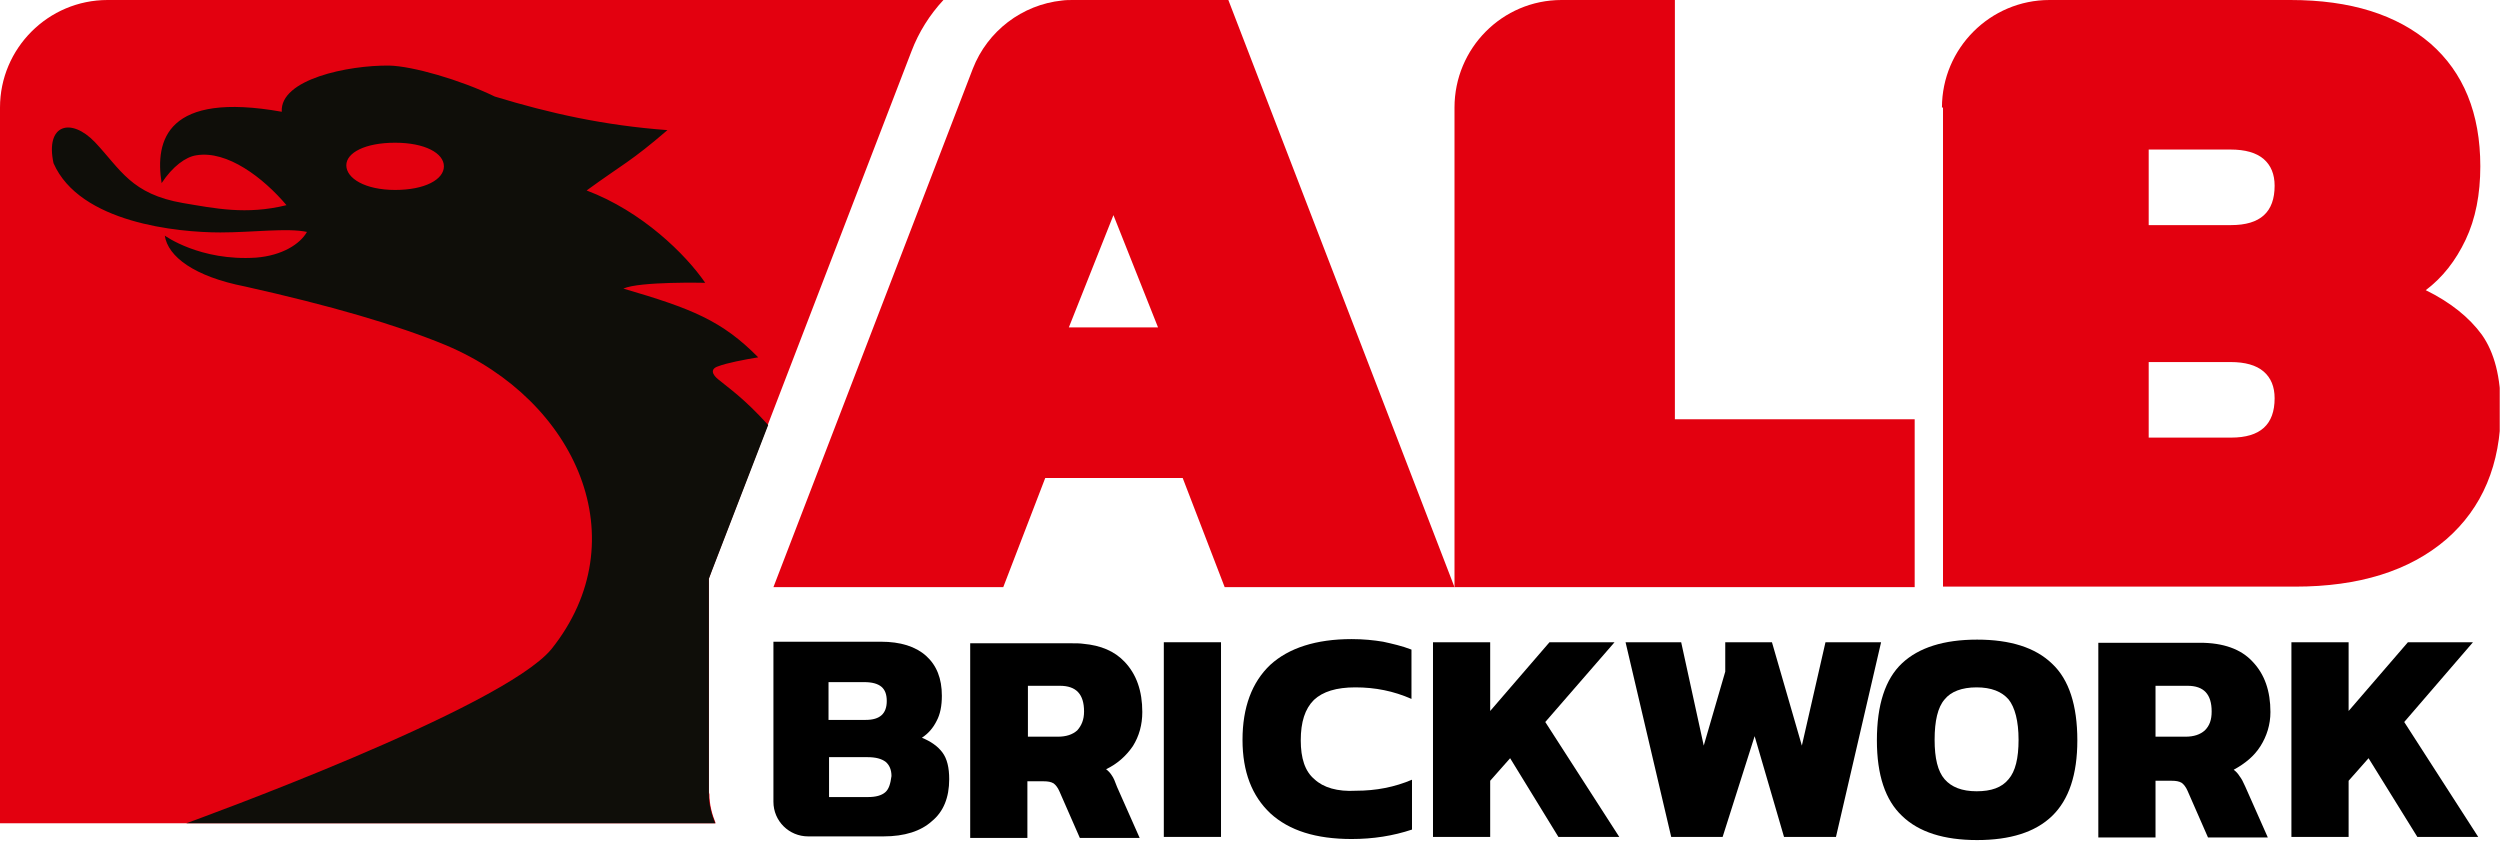
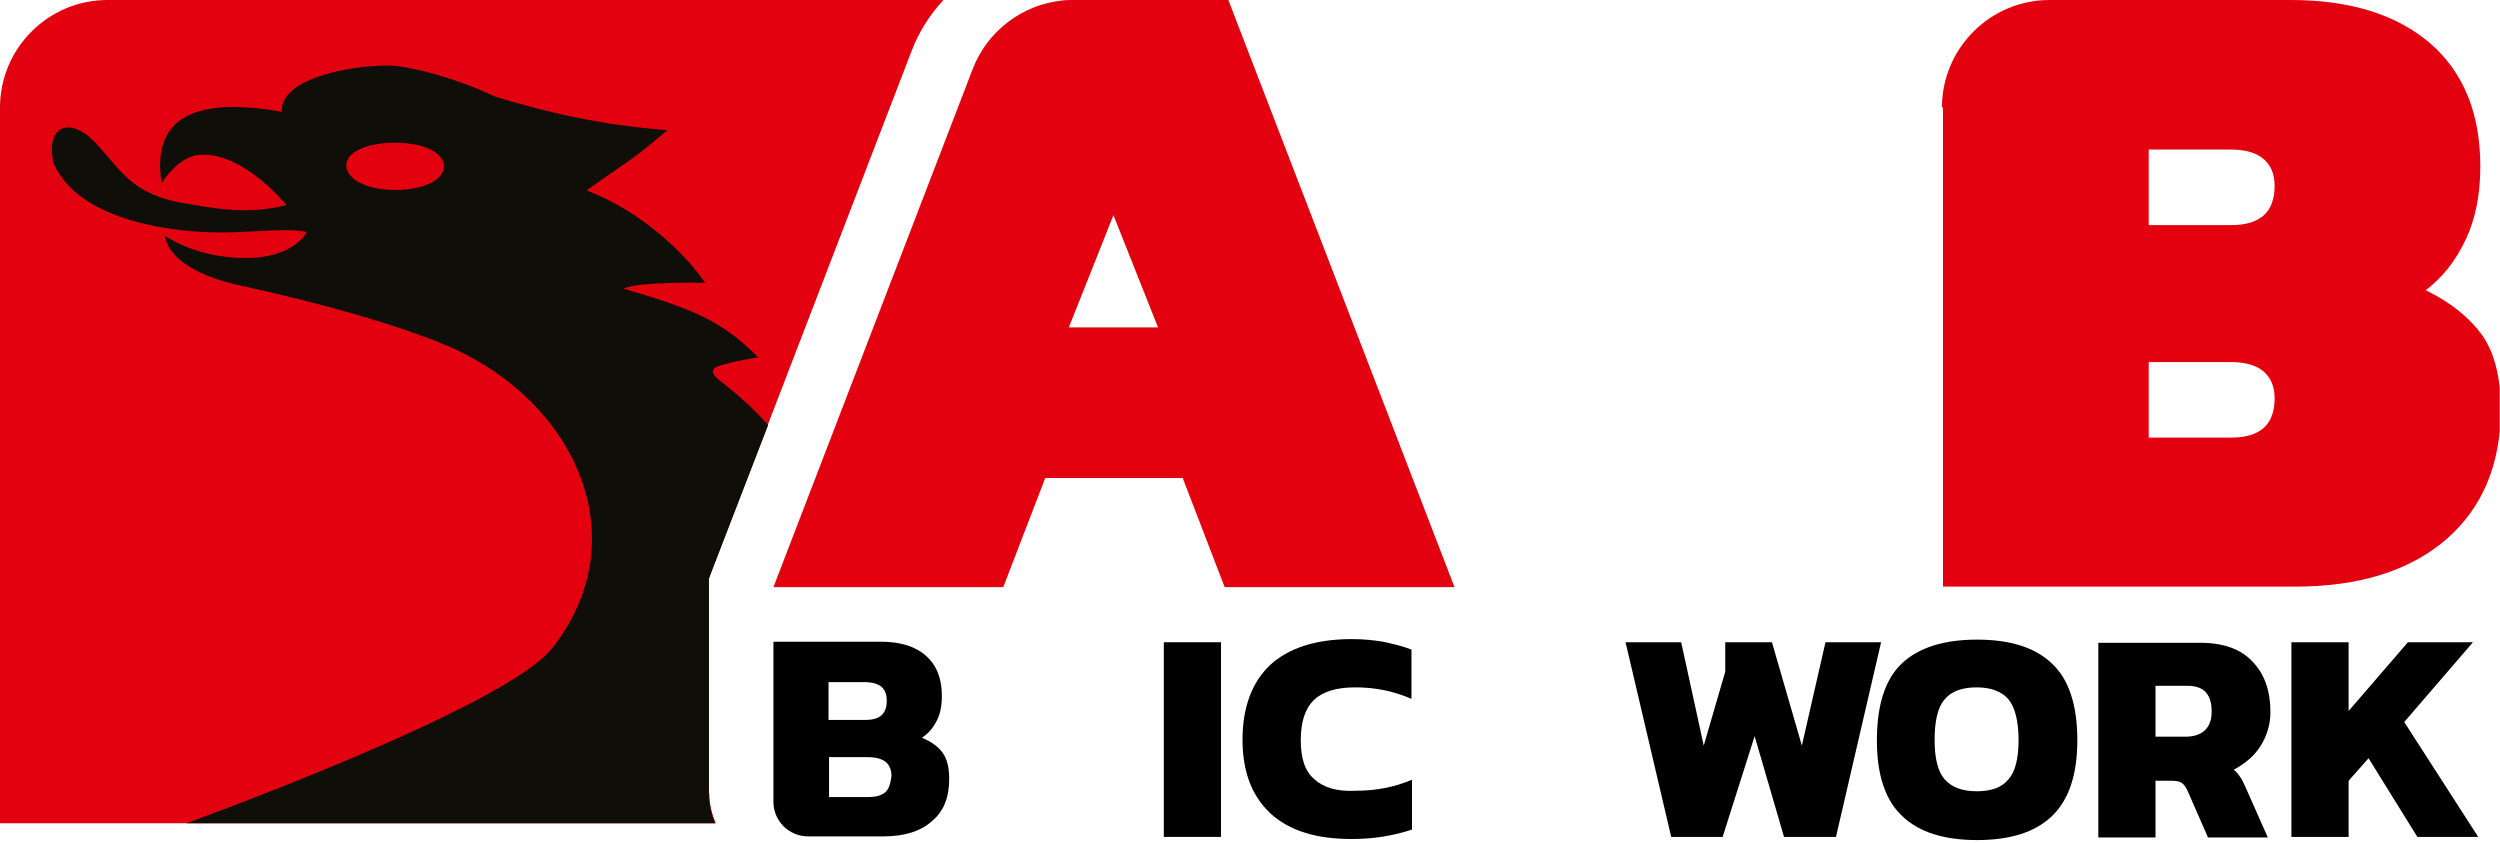
<svg xmlns="http://www.w3.org/2000/svg" xmlns:xlink="http://www.w3.org/1999/xlink" width="362px" height="122px" viewbox="0 0 362 122" version="1.1">
  <defs>
    <path d="M0 0L361.96 0L361.96 121.641L0 121.641L0 0Z" id="path_1" />
    <clipPath id="mask_1">
      <use xlink:href="#path_1" />
    </clipPath>
  </defs>
  <g id="ALBBRICKWORK-logo">
    <path d="M0 0L361.96 0L361.96 121.641L0 121.641L0 0Z" id="Background" fill="none" fill-rule="evenodd" stroke="none" />
    <g clip-path="url(#mask_1)">
-       <path d="M15.5 0L31.911 0L31.911 60.707L66.633 60.707L66.633 85.02L0 85.02L0 15.575C0 6.99 6.914 0 15.5 0" transform="translate(210.612 0)" id="Shape" fill="#E3000F" fill-rule="evenodd" stroke="none" />
      <path d="M0 15.575C0 6.99 6.99 0 15.575 0L50.45 0C59.187 0 65.873 2.127 70.736 6.306C75.522 10.485 77.954 16.411 77.954 24.085C77.954 28.112 77.27 31.683 75.826 34.722C74.383 37.761 72.483 40.193 70.052 42.016C73.623 43.764 76.358 45.967 78.182 48.474C80.005 51.057 80.917 54.628 80.917 59.263C80.917 67.241 78.258 73.547 73.015 78.106C67.697 82.664 60.403 84.944 51.133 84.944L0.152 84.944L0.152 15.575L0 15.575ZM41.864 32.595C46.119 32.595 48.17 30.695 48.17 26.896C48.17 25.225 47.638 23.933 46.575 23.021C45.511 22.11 43.916 21.654 41.788 21.654L29.936 21.654L29.936 32.595L41.864 32.595L41.864 32.595ZM41.864 63.366C46.119 63.366 48.17 61.466 48.17 57.667C48.17 55.996 47.638 54.704 46.575 53.793C45.511 52.881 43.916 52.425 41.788 52.425L29.936 52.425L29.936 63.366L41.864 63.366L41.864 63.366Z" transform="translate(281.195 0)" id="Shape" fill="#E3000F" fill-rule="evenodd" stroke="none" />
      <path d="M0 0L8.282 0L8.282 28.188L0 28.188L0 0Z" transform="translate(168.52 92.997)" id="Rectangle" fill="#000000" fill-rule="evenodd" stroke="none" />
      <path d="M10.409 20.286C9.041 19.146 8.434 17.247 8.434 14.664C8.434 12.005 9.041 10.105 10.333 8.813C11.625 7.598 13.6 6.99 16.335 6.99C19.223 6.99 21.882 7.522 24.465 8.662L24.465 1.52C23.097 0.988 21.73 0.684 20.362 0.38C18.995 0.152 17.475 0 15.803 0C10.637 0 6.686 1.292 4.027 3.723C1.368 6.23 0 9.877 0 14.588C0 19.223 1.368 22.718 4.027 25.225C6.762 27.732 10.637 28.948 15.803 28.948C18.919 28.948 21.806 28.492 24.541 27.58L24.541 20.362C22.034 21.426 19.375 21.958 16.411 21.958C13.752 22.11 11.701 21.502 10.409 20.286" transform="translate(179.916 92.541)" id="Shape" fill="#000000" fill-rule="evenodd" stroke="none" />
-       <path d="M26.288 0L16.867 0L8.282 9.953L8.282 0L0 0L0 28.188L8.282 28.188L8.282 20.058L11.169 16.791L18.159 28.188L26.972 28.188L16.259 11.549L26.288 0Z" transform="translate(207.497 92.997)" id="Polygon" fill="#000000" fill-rule="evenodd" stroke="none" />
      <path d="M28.948 0L25.529 14.968L21.198 0L14.436 0L14.436 4.255L11.321 14.968L8.054 0L0 0L6.61 28.188L14.056 28.188L18.691 13.6L22.945 28.188L30.467 28.188L37.001 0L28.948 0Z" transform="translate(235.381 92.997)" id="Polygon" fill="#000000" fill-rule="evenodd" stroke="none" />
      <path d="M14.512 0C9.725 0 6.078 1.14 3.647 3.419C1.216 5.698 0 9.421 0 14.588C0 19.602 1.216 23.249 3.647 25.529C6.078 27.884 9.725 29.024 14.512 29.024C19.298 29.024 22.945 27.884 25.377 25.529C27.808 23.173 29.024 19.526 29.024 14.588C29.024 9.497 27.808 5.774 25.377 3.495C22.945 1.14 19.298 0 14.512 0M19.07 20.21C18.083 21.426 16.563 21.958 14.436 21.958C12.308 21.958 10.789 21.35 9.801 20.21C8.813 19.07 8.358 17.171 8.358 14.512C8.358 11.777 8.813 9.801 9.801 8.662C10.713 7.522 12.308 6.914 14.436 6.914C16.563 6.914 18.083 7.522 19.07 8.662C19.982 9.801 20.514 11.777 20.514 14.512C20.514 17.171 20.058 19.07 19.07 20.21L19.07 20.21Z" transform="translate(271.774 92.617)" id="Shape" fill="#000000" fill-rule="evenodd" stroke="none" />
      <path d="M23.477 14.968C24.389 13.524 24.921 11.853 24.921 10.029C24.921 6.99 24.085 4.559 22.338 2.735C20.666 0.912 18.083 0 14.74 0L0 0L0 28.188L8.282 28.188L8.282 19.982L10.637 19.982C11.245 19.982 11.701 20.058 12.081 20.286C12.384 20.514 12.688 20.894 12.916 21.426L15.879 28.188L24.541 28.188L21.274 20.818C20.97 20.134 20.742 19.678 20.438 19.299C20.21 18.919 19.906 18.615 19.602 18.387C21.274 17.475 22.566 16.411 23.477 14.968M15.424 12.688C14.74 13.296 13.828 13.6 12.612 13.6L8.282 13.6L8.282 6.23L12.916 6.23C15.272 6.23 16.411 7.446 16.411 9.953C16.411 11.169 16.107 12.005 15.424 12.688L15.424 12.688Z" transform="translate(303.837 93.073)" id="Shape" fill="#000000" fill-rule="evenodd" stroke="none" />
      <path d="M26.288 0L16.867 0L8.282 9.953L8.282 0L0 0L0 28.188L8.282 28.188L8.282 20.058L11.169 16.791L18.235 28.188L27.048 28.188L16.335 11.549L26.288 0Z" transform="translate(331.797 92.997)" id="Polygon" fill="#000000" fill-rule="evenodd" stroke="none" />
      <path d="M65.873 0L43.459 0C42.928 0 42.32 0 41.788 0.076C36.014 0.684 30.999 4.483 28.872 9.953L0 85.02L33.279 85.02L39.357 69.216L41.788 69.216L59.263 69.216L65.341 85.02L98.62 85.02L65.873 0L65.873 0ZM42.776 47.41L49.234 31.151L55.692 47.41L42.776 47.41L42.776 47.41Z" transform="translate(111.992 0)" id="Shape" fill="#E3000F" fill-rule="evenodd" stroke="none" />
      <path d="M25.453 19.906C25.453 18.235 25.149 16.943 24.465 16.031C23.781 15.12 22.794 14.436 21.502 13.904C22.414 13.296 23.097 12.536 23.629 11.473C24.161 10.485 24.389 9.269 24.389 7.826C24.389 5.318 23.629 3.419 22.11 2.051C20.59 0.684 18.387 0 15.575 0L0 0L0 23.173C0 25.985 2.279 28.188 5.015 28.188L15.955 28.188C18.995 28.188 21.35 27.428 22.945 25.985C24.617 24.617 25.453 22.566 25.453 19.906M7.978 5.85L13.144 5.85C14.284 5.85 15.12 6.078 15.652 6.534C16.183 6.99 16.411 7.674 16.411 8.586C16.411 10.409 15.424 11.321 13.372 11.321L7.978 11.321L7.978 5.85L7.978 5.85ZM16.183 21.806C15.652 22.262 14.816 22.49 13.752 22.49L8.054 22.49L8.054 16.715L13.6 16.715C14.816 16.715 15.652 16.943 16.259 17.399C16.791 17.855 17.095 18.539 17.095 19.45C16.943 20.59 16.715 21.35 16.183 21.806L16.183 21.806Z" transform="translate(111.992 92.921)" id="Shape" fill="#000000" fill-rule="evenodd" stroke="none" />
-       <path d="M20.514 19.146C20.286 18.767 19.982 18.463 19.678 18.235C21.274 17.475 22.566 16.335 23.553 14.892C24.465 13.448 24.921 11.777 24.921 9.953C24.921 6.914 24.085 4.483 22.338 2.659C20.894 1.14 18.919 0.304 16.411 0.076C15.879 0 15.348 0 14.74 0L0 0L0 28.188L8.282 28.188L8.282 19.982L10.637 19.982C11.245 19.982 11.701 20.058 12.081 20.286C12.384 20.514 12.688 20.894 12.916 21.426L15.879 28.188L16.411 28.188L24.541 28.188L21.274 20.818C20.97 19.982 20.742 19.45 20.514 19.146M15.5 12.612C14.816 13.22 13.904 13.524 12.688 13.524L8.358 13.524L8.358 6.154L12.992 6.154C15.348 6.154 16.487 7.37 16.487 9.877C16.487 11.093 16.107 11.929 15.5 12.612L15.5 12.612Z" transform="translate(140.484 93.149)" id="Shape" fill="#000000" fill-rule="evenodd" stroke="none" />
      <path d="M102.647 114.499L102.647 92.997L102.647 85.02L102.647 83.728L103.102 82.512L131.974 7.446C133.038 4.635 134.633 2.127 136.609 0L15.575 0C6.99 3.62292e-06 0 6.99 0 15.575L0 119.21L103.634 119.21C103.102 117.918 102.723 116.475 102.723 115.031C102.647 114.803 102.647 114.651 102.647 114.499" id="Shape" fill="#E3000F" fill-rule="evenodd" stroke="none" />
      <path d="M19.458 109.715L95.664 109.715L96.044 109.715C95.512 108.423 95.132 106.979 95.132 105.536C95.132 105.384 95.132 105.232 95.132 105.08L95.132 83.578L95.132 75.6L95.132 75.6L95.132 74.309L95.588 73.093L103.717 52.047C100.222 48.172 97.943 46.653 96.576 45.513C95.588 44.753 95.284 43.917 96.499 43.538C97.639 43.082 100.374 42.55 102.274 42.246C97.031 36.927 92.625 35.18 82.748 32.293C85.103 31.229 94.6 31.457 94.6 31.457C91.789 27.354 85.483 21.124 77.429 18.085C82.748 14.21 83.735 13.982 89.13 9.347C79.936 8.664 72.111 6.916 64.133 4.485C59.118 2.053 52.204 0.078 48.861 0.002C42.935 -0.074 32.982 1.977 33.286 6.688C16.646 3.725 14.899 10.791 15.887 17.021C17.482 14.59 19.382 13.222 20.901 12.994C25.384 12.235 30.626 16.261 33.969 20.212C28.119 21.656 23.56 20.668 19.002 19.908C11.48 18.617 9.96 15.046 6.237 11.095C2.742 7.448 -0.981 8.512 0.235 14.134C4.034 22.796 18.242 24.163 24.396 24.163C29.031 24.163 34.121 23.479 36.933 24.087C35.945 25.835 33.362 27.506 29.563 27.81C21.433 28.342 16.343 24.619 16.343 24.619C16.798 27.658 20.597 30.545 27.967 31.989C40.2 34.724 49.925 37.535 57.067 40.498C75.985 48.476 84.951 68.686 72.338 84.49C65.197 93.151 20.293 109.411 19.458 109.715M49.697 18.009C45.366 18.009 42.631 16.337 42.631 14.438C42.631 12.614 45.366 11.171 49.697 11.171C54.028 11.171 56.763 12.69 56.763 14.59C56.763 16.489 54.028 18.009 49.697 18.009L49.697 18.009Z" transform="translate(7.515 9.495)" id="Shape" fill="#0F0E09" fill-rule="evenodd" stroke="none" />
    </g>
  </g>
</svg>